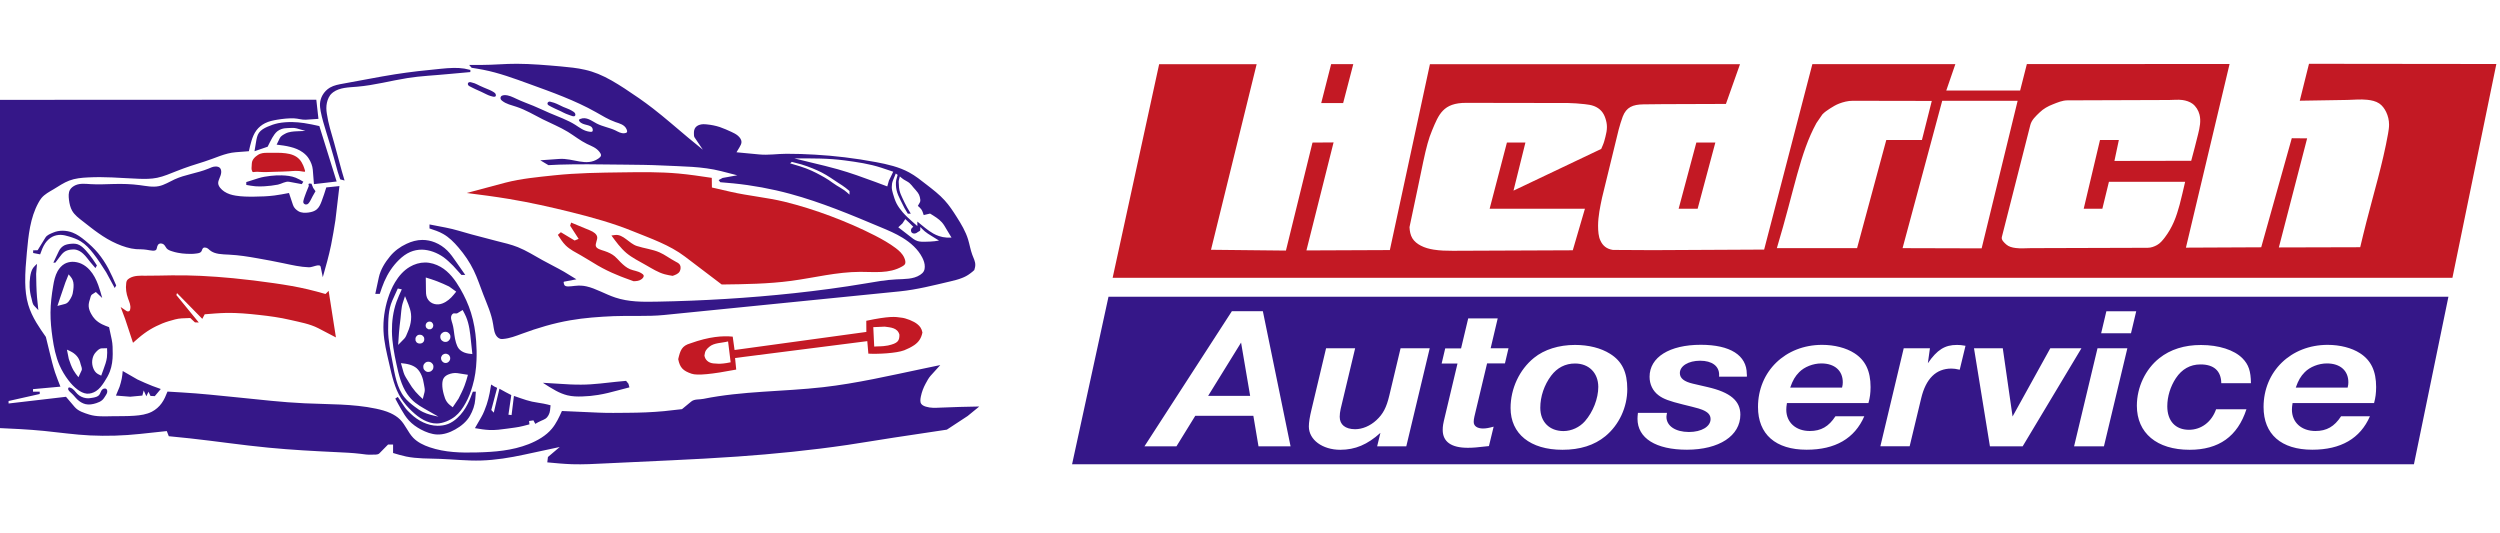
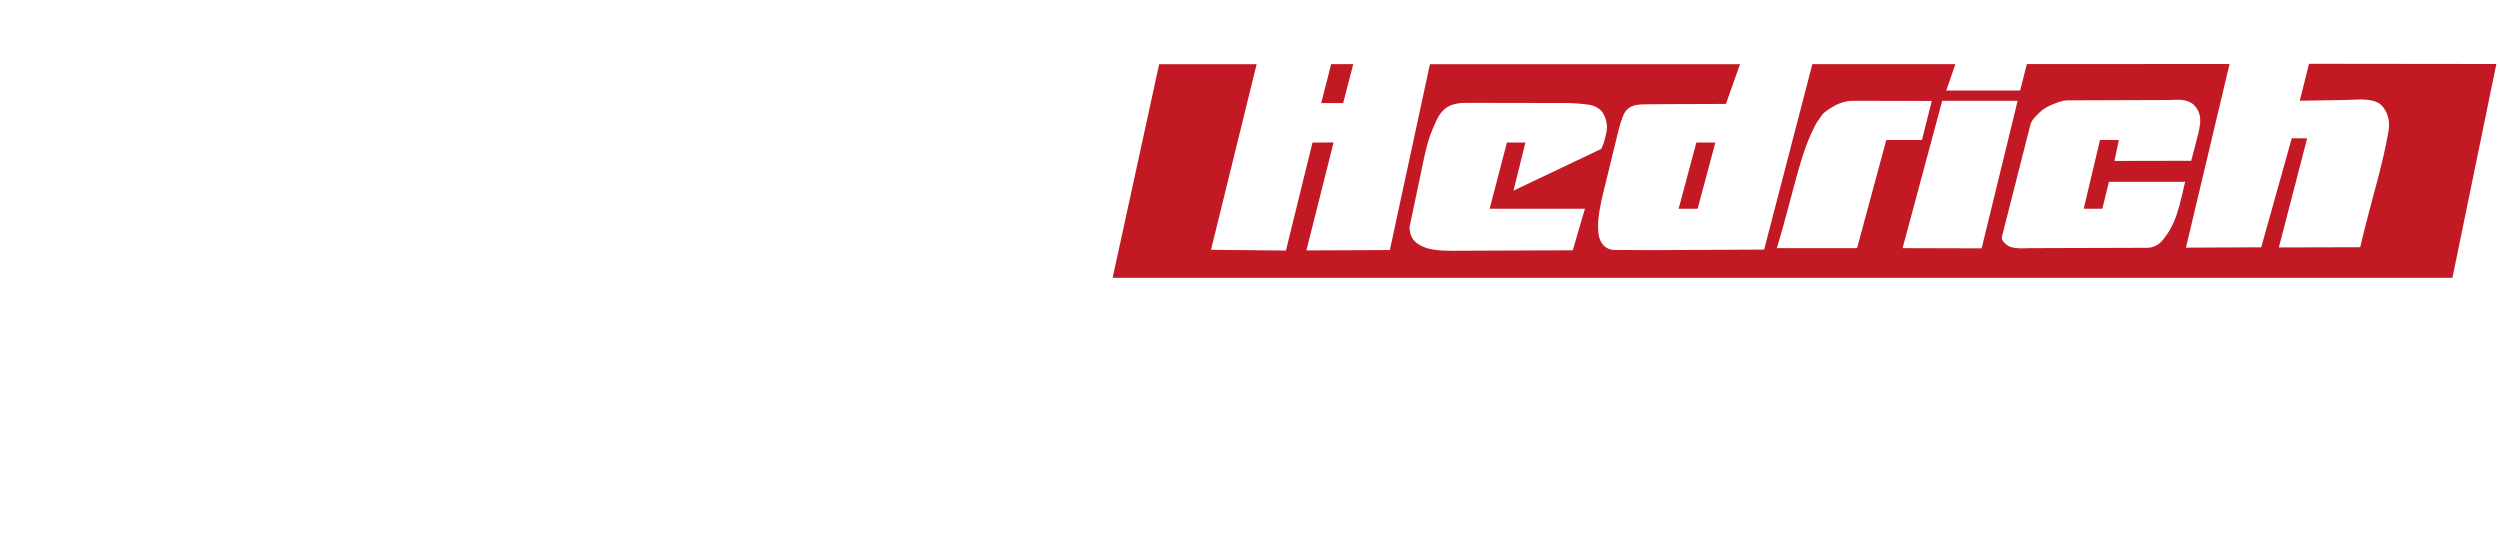
<svg xmlns="http://www.w3.org/2000/svg" version="1.1" id="Ebene_1" x="0px" y="0px" width="350px" height="74.62px" viewBox="0 0 350 74.62" style="enable-background:new 0 0 350 74.62;" xml:space="preserve">
  <style type="text/css">
	.st0{fill-rule:evenodd;clip-rule:evenodd;fill:#C31924;}
	.st1{fill-rule:evenodd;clip-rule:evenodd;fill:#351788;}
</style>
  <g>
-     <path class="st0" d="M122.26,45.8l0.13,2.72c0.62-0.06,0.96,0.02,1.92-0.15c1.41-0.31,1.61-0.66,1.61-1.51   c-0.25-0.97-1.22-1.02-2.06-1.13L122.26,45.8z M102.29,50.72l-0.36-2.92c-0.87,0.23-1.97,0.17-2.64,0.76   c-0.41,0.35-0.59,0.56-0.67,1.21c0.07,0.55,0.52,1.05,1.29,1.11C100.2,50.86,100.63,51.07,102.29,50.72 M42.7,24.02   c0.03-0.04,0-0.13-0.02-0.21c-0.08-0.27-0.15-0.45-0.23-0.65c-0.13-0.29-0.3-0.61-0.54-0.86c-0.24-0.26-0.54-0.45-0.86-0.58   c-0.33-0.14-0.69-0.21-1.05-0.26c-0.39-0.05-0.78-0.07-1.16-0.07c-0.38,0-0.76,0-1.14,0c-0.41,0-0.83-0.01-1.21,0.12   c-0.24,0.08-0.47,0.22-0.68,0.4c-0.21,0.18-0.4,0.4-0.49,0.65c-0.08,0.23-0.07,0.49-0.09,0.75c-0.01,0.15-0.03,0.3,0,0.44   c0.02,0.07,0.04,0.14,0.07,0.21c0.01,0.03,0.03,0.07,0.05,0.09c0.06,0.07,0.19,0.04,0.3,0.02c0.28-0.04,0.5-0.02,0.72,0   c0.67,0.05,1.4,0,2.14-0.02c0.68-0.02,1.37-0.03,1.98-0.07c0.61-0.04,1.15-0.12,1.98,0.05C42.57,24.04,42.67,24.06,42.7,24.02    M94.17,38.62c0.39-0.14,0.78-0.27,0.98-0.61c0.15-0.26,0.19-0.65,0.05-0.91c-0.13-0.24-0.41-0.37-0.68-0.51   c-0.79-0.42-1.44-0.93-2.19-1.26c-0.98-0.43-2.12-0.55-3.17-0.89c-1.09-0.35-1.91-1.69-3.05-1.54l-0.51,0.07   c0.65,0.89,1.3,1.78,2.12,2.47c0.81,0.67,1.78,1.14,2.72,1.68c0.86,0.49,1.7,1.03,2.63,1.28C93.43,38.51,93.81,38.55,94.17,38.62    M88.7,39.37c0.4-0.01,0.8-0.03,1.14-0.3c0.16-0.13,0.3-0.31,0.28-0.47c-0.02-0.14-0.17-0.26-0.33-0.35   c-0.54-0.33-1.09-0.35-1.58-0.56c-0.49-0.2-0.93-0.58-1.33-0.98c-0.28-0.28-0.53-0.58-0.81-0.82c-0.4-0.33-0.85-0.55-1.44-0.75   c-0.5-0.16-1.11-0.31-1.21-0.68c-0.1-0.34,0.23-0.87,0.19-1.26c-0.05-0.43-0.51-0.74-1.02-0.95l-2.63-1.09l-0.14,0.44l1.19,1.84   l-0.56,0.23l-1.93-1.16l-0.42,0.37c0.33,0.52,0.67,1.05,1.09,1.47c0.61,0.6,1.41,0.99,2.17,1.42c0.8,0.45,1.55,0.95,2.33,1.4   c0.85,0.49,1.74,0.93,2.66,1.3C87.11,38.81,87.91,39.07,88.7,39.37 M129.14,46.55c-0.11-0.57-0.36-0.88-0.69-1.15   c-0.49-0.43-1.66-0.88-2.28-0.93c-0.81-0.13-1.66-0.24-4.89,0.44l0.01,1.56L102.84,49l-0.26-1.87c-1.38-0.14-3.27-0.02-5.93,0.94   c-1.19,0.34-1.41,0.96-1.7,2.21c0.23,1.19,0.68,1.64,1.87,2.04c0.79,0.28,2.85,0.07,6.25-0.58l-0.16-1.62l18.51-2.36l0.15,1.75   c1.29,0.08,3.93-0.05,5.02-0.47c0.49-0.19,0.96-0.43,1.4-0.72C128.61,47.89,128.97,47.38,129.14,46.55 M47.03,47.24l-1.02-6.52   l-0.44,0.44c-0.81-0.23-1.63-0.46-2.45-0.65c-1.56-0.37-3.14-0.63-4.73-0.86c-1.91-0.28-3.83-0.51-5.75-0.7   c-1.5-0.14-3.01-0.26-4.52-0.33c-1.37-0.06-2.74-0.09-4.1-0.07c-1.22,0.01-2.42,0.06-3.68,0.05c-0.77-0.01-1.55-0.04-2.21,0.35   c-0.15,0.09-0.29,0.2-0.37,0.35c-0.06,0.1-0.08,0.23-0.09,0.35c-0.1,0.73,0.01,1.46,0.26,2.14c0.17,0.48,0.41,0.94,0.3,1.49   c-0.02,0.1-0.05,0.21-0.12,0.26c-0.09,0.07-0.27,0.09-0.4,0l-0.82-0.56c0.22,0.56,0.43,1.11,0.63,1.68   c0.19,0.54,0.36,1.09,0.54,1.63l0.56,1.7c0.51-0.45,1.01-0.9,1.56-1.3c0.53-0.39,1.09-0.73,1.68-1.02c0.56-0.28,1.15-0.52,1.75-0.7   c0.59-0.17,1.2-0.37,1.82-0.4l1.21-0.05l0.65,0.61l0.54,0.02l-3.14-3.84l0.09-0.28l3.54,3.61L28.66,44c1-0.08,2-0.17,3-0.19   c1.54-0.03,3.08,0.11,4.61,0.28c1.47,0.16,2.94,0.36,4.38,0.7c1.32,0.31,2.7,0.54,3.91,1.16L47.03,47.24 M65.34,27.02   c1.99,0.25,3.98,0.51,5.96,0.84c2.93,0.49,5.84,1.14,8.73,1.86c2.92,0.73,5.82,1.53,8.59,2.66c2.49,1.01,5.12,1.91,7.27,3.54   l5.15,3.91c3.26-0.04,6.52-0.08,9.74-0.51c3.2-0.43,6.36-1.25,9.64-1.26c2-0.01,4.04,0.29,5.87-0.75c0.16-0.09,0.32-0.19,0.4-0.33   c0.14-0.24,0.04-0.59-0.09-0.89c-0.27-0.6-0.72-0.99-1.19-1.35c-0.89-0.67-1.88-1.23-2.89-1.75c-2.03-1.04-4.1-1.93-6.22-2.73   c-2.13-0.8-4.31-1.49-6.52-2.03c-2.46-0.59-4.99-0.81-7.45-1.37l-2.66-0.61l-0.02-1.35c-1.56-0.23-3.12-0.47-4.68-0.61   c-2.59-0.23-5.2-0.2-7.8-0.16c-3.22,0.04-6.43,0.08-9.62,0.42c-2.27,0.24-4.56,0.45-6.78,1.02L65.34,27.02" />
-     <path class="st1" d="M60.66,45.56c0-0.04-0.01-0.08-0.02-0.12c-0.01-0.05-0.02-0.1-0.05-0.14c-0.02-0.04-0.06-0.08-0.09-0.12   c-0.03-0.03-0.06-0.07-0.09-0.09c-0.04-0.03-0.09-0.04-0.14-0.05c-0.05-0.01-0.09-0.02-0.14-0.02c-0.05,0-0.09,0.01-0.14,0.02   c-0.04,0.01-0.08,0.03-0.12,0.05c-0.04,0.02-0.08,0.06-0.12,0.09c-0.04,0.04-0.07,0.07-0.09,0.12c-0.02,0.04-0.03,0.09-0.05,0.14   c-0.01,0.04-0.02,0.08-0.02,0.12c0,0.05,0.01,0.09,0.02,0.14c0.01,0.05,0.02,0.1,0.05,0.14c0.02,0.04,0.05,0.09,0.09,0.12   c0.04,0.03,0.08,0.04,0.12,0.07c0.04,0.03,0.07,0.06,0.12,0.07c0.04,0.01,0.09,0,0.14,0c0.05,0,0.1,0.01,0.14,0   c0.05-0.01,0.1-0.04,0.14-0.07c0.03-0.02,0.06-0.04,0.09-0.07c0.04-0.03,0.07-0.07,0.09-0.12c0.02-0.04,0.03-0.09,0.05-0.14   C60.65,45.66,60.66,45.61,60.66,45.56z M59.4,47.47c0-0.05-0.01-0.09-0.02-0.14c-0.01-0.06-0.02-0.12-0.05-0.16   c-0.03-0.04-0.08-0.08-0.12-0.12c-0.04-0.04-0.07-0.09-0.12-0.12c-0.05-0.03-0.11-0.04-0.16-0.05c-0.06-0.01-0.11-0.02-0.16-0.02   c-0.05,0-0.11,0.01-0.16,0.02c-0.05,0.01-0.1,0.02-0.14,0.05c-0.05,0.03-0.1,0.07-0.14,0.12c-0.03,0.04-0.07,0.07-0.09,0.12   c-0.03,0.05-0.06,0.11-0.07,0.16c-0.01,0.05,0,0.09,0,0.14c0,0.06-0.01,0.13,0,0.19c0.01,0.05,0.04,0.09,0.07,0.14   c0.03,0.05,0.05,0.1,0.09,0.14c0.04,0.04,0.09,0.07,0.14,0.09c0.05,0.02,0.09,0.03,0.14,0.05c0.05,0.01,0.11,0.02,0.16,0.02   c0.05,0,0.11-0.01,0.16-0.02c0.06-0.01,0.11-0.02,0.16-0.05c0.04-0.02,0.08-0.06,0.12-0.09c0.04-0.04,0.09-0.09,0.12-0.14   c0.02-0.04,0.04-0.09,0.05-0.14C59.39,47.6,59.4,47.53,59.4,47.47 M63.03,50.17c0-0.06,0-0.13-0.02-0.19   c-0.02-0.05-0.04-0.09-0.07-0.14c-0.03-0.05-0.05-0.1-0.09-0.14c-0.04-0.04-0.09-0.07-0.14-0.09c-0.05-0.03-0.11-0.05-0.16-0.07   c-0.05-0.02-0.11-0.02-0.16-0.02c-0.06,0-0.11,0.01-0.16,0.02c-0.06,0.02-0.11,0.04-0.16,0.07c-0.05,0.03-0.1,0.05-0.14,0.09   c-0.04,0.04-0.07,0.09-0.09,0.14c-0.03,0.05-0.05,0.09-0.07,0.14c-0.02,0.06-0.03,0.12-0.02,0.19c0,0.06,0.01,0.11,0.02,0.16   c0.02,0.06,0.04,0.11,0.07,0.16c0.03,0.04,0.06,0.08,0.09,0.12c0.04,0.04,0.09,0.08,0.14,0.12c0.05,0.03,0.11,0.05,0.16,0.07   c0.05,0.01,0.11,0.02,0.16,0.02c0.05,0,0.11-0.01,0.16-0.02c0.06-0.02,0.11-0.04,0.16-0.07c0.05-0.03,0.1-0.07,0.14-0.12   c0.04-0.04,0.07-0.07,0.09-0.12c0.03-0.05,0.05-0.11,0.07-0.16C63.02,50.28,63.03,50.23,63.03,50.17 M63.06,47.15   c0-0.06-0.01-0.13-0.02-0.19c-0.02-0.06-0.04-0.11-0.07-0.16c-0.03-0.05-0.07-0.1-0.12-0.14c-0.04-0.04-0.09-0.08-0.14-0.12   c-0.05-0.03-0.11-0.05-0.16-0.07c-0.06-0.02-0.12-0.02-0.19-0.02c-0.06,0-0.13,0.01-0.19,0.02c-0.06,0.02-0.11,0.04-0.16,0.07   c-0.06,0.03-0.11,0.07-0.16,0.12c-0.04,0.04-0.08,0.09-0.12,0.14c-0.03,0.05-0.05,0.11-0.07,0.16c-0.02,0.06-0.02,0.12-0.02,0.19   c0,0.06,0.01,0.13,0.02,0.19c0.02,0.06,0.04,0.11,0.07,0.16c0.03,0.06,0.07,0.12,0.12,0.16c0.05,0.05,0.1,0.08,0.16,0.12   c0.05,0.03,0.11,0.05,0.16,0.07c0.06,0.02,0.12,0.02,0.19,0.02c0.06,0,0.13-0.01,0.19-0.02c0.06-0.02,0.11-0.04,0.16-0.07   c0.05-0.03,0.1-0.07,0.14-0.12c0.05-0.05,0.08-0.1,0.12-0.16c0.03-0.05,0.05-0.11,0.07-0.16C63.05,47.27,63.06,47.21,63.06,47.15    M60.68,51.34c0-0.06-0.01-0.13-0.02-0.19c-0.02-0.06-0.04-0.11-0.07-0.16c-0.03-0.05-0.07-0.1-0.12-0.14   c-0.04-0.04-0.09-0.09-0.14-0.12c-0.06-0.03-0.12-0.05-0.19-0.07c-0.05-0.01-0.11-0.02-0.16-0.02c-0.07,0-0.14,0-0.21,0.02   c-0.06,0.02-0.11,0.04-0.16,0.07c-0.05,0.03-0.1,0.07-0.14,0.12c-0.04,0.04-0.08,0.09-0.12,0.14c-0.03,0.05-0.05,0.11-0.07,0.16   c-0.02,0.06-0.02,0.12-0.02,0.19c0,0.06,0.01,0.12,0.02,0.19c0.01,0.07,0.04,0.13,0.07,0.19c0.03,0.05,0.07,0.1,0.12,0.14   c0.04,0.04,0.09,0.08,0.14,0.12c0.05,0.03,0.11,0.05,0.16,0.07c0.07,0.02,0.14,0.03,0.21,0.02c0.05,0,0.11-0.01,0.16-0.02   c0.07-0.02,0.13-0.04,0.19-0.07c0.05-0.03,0.1-0.07,0.14-0.12c0.04-0.04,0.08-0.09,0.12-0.14c0.03-0.06,0.06-0.12,0.07-0.19   C60.67,51.46,60.68,51.4,60.68,51.34 M44.17,26.77c-0.11-0.15-0.22-0.31-0.33-0.47l-0.23-0.58c-0.07-0.01-0.13-0.02-0.21-0.02   c-0.06,0-0.13-0.01-0.16,0.02c-0.03,0.03-0.06,0.09-0.05,0.14l0.05,0.16c-0.13,0.3-0.25,0.6-0.37,0.91   c-0.08,0.21-0.16,0.42-0.23,0.63c-0.06,0.17-0.12,0.35-0.16,0.54c-0.02,0.1-0.04,0.21,0,0.3c0.03,0.08,0.1,0.15,0.19,0.19   c0.12,0.06,0.26,0.05,0.37,0c0.08-0.04,0.15-0.11,0.21-0.19c0.22-0.28,0.34-0.61,0.51-0.91L44.17,26.77 M5.37,43.42   c-0.07-0.61-0.14-1.21-0.19-1.82c-0.09-1.08-0.1-2.17-0.12-3.26l0.12-1.4c-0.19,0.18-0.39,0.35-0.54,0.56   c-0.25,0.36-0.35,0.81-0.42,1.26c-0.07,0.49-0.09,0.96-0.07,1.44c0.03,0.53,0.11,1.07,0.26,1.58c0.1,0.35,0.12,0.76,0.37,1.02   L5.37,43.42 M69.37,13.49c0.02-0.03,0.04-0.06,0.05-0.09c0.01-0.06,0-0.13-0.02-0.19c-0.02-0.06-0.05-0.12-0.09-0.16   c-0.04-0.05-0.09-0.08-0.14-0.12c-0.19-0.13-0.4-0.23-0.61-0.33c-0.28-0.12-0.56-0.23-0.84-0.35c-0.2-0.08-0.39-0.16-0.58-0.26   c-0.23-0.11-0.46-0.24-0.7-0.33c-0.16-0.06-0.32-0.1-0.49-0.14c-0.07-0.02-0.14-0.03-0.21-0.02c-0.07,0.01-0.14,0.04-0.19,0.09   c-0.03,0.04-0.04,0.09-0.05,0.14c0,0.07,0.01,0.13,0.05,0.19c0.04,0.06,0.1,0.1,0.16,0.14c0.12,0.07,0.25,0.13,0.37,0.19   c0.16,0.07,0.31,0.16,0.47,0.23c0.27,0.13,0.54,0.25,0.82,0.37c0.24,0.11,0.48,0.24,0.72,0.35c0.18,0.09,0.37,0.17,0.56,0.23   c0.11,0.04,0.22,0.07,0.33,0.09c0.08,0.02,0.15,0.03,0.23,0.02C69.27,13.55,69.33,13.53,69.37,13.49 M80.5,16.21   c0.02-0.03,0.04-0.06,0.05-0.09c0.01-0.06,0-0.13-0.02-0.19c-0.02-0.06-0.05-0.12-0.09-0.16c-0.04-0.05-0.09-0.08-0.14-0.12   c-0.19-0.13-0.38-0.23-0.58-0.33c-0.28-0.13-0.58-0.23-0.86-0.35c-0.2-0.09-0.39-0.18-0.58-0.28c-0.23-0.11-0.46-0.22-0.7-0.3   c-0.16-0.05-0.32-0.1-0.49-0.14c-0.07-0.02-0.14-0.04-0.21-0.02c-0.06,0.01-0.12,0.05-0.16,0.09c-0.04,0.04-0.06,0.09-0.07,0.14   c-0.01,0.06,0.01,0.13,0.05,0.19c0.04,0.06,0.12,0.1,0.19,0.14c0.12,0.06,0.23,0.13,0.35,0.19c0.15,0.08,0.31,0.16,0.47,0.23   c0.27,0.13,0.55,0.24,0.81,0.37c0.24,0.12,0.48,0.25,0.72,0.35c0.18,0.08,0.37,0.14,0.56,0.21c0.12,0.04,0.23,0.09,0.35,0.12   c0.07,0.02,0.14,0.03,0.21,0.02C80.4,16.28,80.46,16.26,80.5,16.21 M14.99,48.75c0.02,0.43,0.03,0.86-0.02,1.28   c-0.07,0.56-0.27,1.11-0.47,1.65l-0.33,0.91c-0.26-0.12-0.52-0.23-0.72-0.42c-0.23-0.22-0.38-0.54-0.47-0.86   c-0.1-0.37-0.11-0.75-0.02-1.12c0.07-0.31,0.21-0.61,0.42-0.84c0.23-0.25,0.51-0.57,0.86-0.58L14.99,48.75 M10.98,52.81   c-0.25-0.32-0.5-0.63-0.7-0.98c-0.28-0.49-0.47-1.04-0.65-1.58l-0.26-1.3c0.25,0.11,0.49,0.21,0.72,0.35   c0.32,0.19,0.61,0.44,0.82,0.75c0.18,0.27,0.3,0.59,0.37,0.91c0.07,0.3,0.27,0.63,0.14,0.91L10.98,52.81 M9.61,38.41   c0.22,0.25,0.44,0.5,0.56,0.79c0.17,0.41,0.15,0.9,0.09,1.37c-0.04,0.36-0.1,0.7-0.26,1c-0.2,0.38-0.44,0.86-0.89,0.98l-1.07,0.28   c0.12-0.37,0.25-0.75,0.37-1.12c0.25-0.73,0.5-1.46,0.75-2.19L9.61,38.41 M42.47,25.44c-0.35-0.21-0.7-0.41-1.07-0.56   c-0.61-0.24-1.29-0.31-1.96-0.33c-0.52-0.01-1.03,0.01-1.54,0.07c-0.58,0.07-1.16,0.15-1.72,0.33l-1.7,0.54v0.4   c0.43,0.08,0.85,0.15,1.28,0.19c0.42,0.03,0.85,0.03,1.28,0c0.63-0.04,1.25-0.11,1.86-0.23c0.53-0.11,1.05-0.49,1.58-0.4l1.77,0.33   L42.47,25.44 M55.74,48.29c0.03-0.58,0.07-1.17,0.12-1.75c0.05-0.64,0.13-1.27,0.21-1.91c0.1-0.75,0.09-1.54,0.33-2.26l0.3-0.91   c0.16,0.38,0.32,0.76,0.47,1.14c0.17,0.44,0.32,0.89,0.37,1.35c0.06,0.54,0,1.1-0.14,1.63c-0.09,0.34-0.2,0.66-0.35,0.98   c-0.13,0.29-0.22,0.61-0.44,0.84L55.74,48.29 M14.78,55.39c0.1-0.16,0.21-0.32,0.23-0.51c0.02-0.15-0.01-0.33-0.12-0.42   c-0.06-0.05-0.13-0.07-0.21-0.07c-0.12,0-0.24,0.04-0.33,0.12c-0.24,0.19-0.28,0.56-0.47,0.79c-0.18,0.22-0.51,0.31-0.82,0.37   c-0.35,0.07-0.69,0.12-1.02,0.07c-0.45-0.06-0.91-0.28-1.23-0.61c-0.31-0.31-0.5-0.7-0.98-0.86c-0.09-0.03-0.18-0.05-0.23,0   c-0.02,0.02-0.04,0.06-0.05,0.09c-0.07,0.27,0.22,0.47,0.44,0.68c0.35,0.31,0.56,0.63,0.86,0.91c0.31,0.29,0.7,0.53,1.12,0.63   c0.49,0.12,1.01,0.02,1.51-0.14c0.3-0.1,0.59-0.22,0.82-0.42C14.5,55.85,14.64,55.61,14.78,55.39 M59.61,38.85   c0.54,0.17,1.08,0.33,1.61,0.54c0.56,0.21,1.11,0.47,1.65,0.72l1,0.72c-0.22,0.28-0.45,0.56-0.7,0.82   c-0.23,0.23-0.49,0.44-0.77,0.61c-0.31,0.18-0.64,0.32-1,0.35c-0.38,0.03-0.78-0.06-1.09-0.28c-0.24-0.17-0.43-0.41-0.54-0.68   c-0.14-0.35-0.14-0.75-0.14-1.14L59.61,38.85 M59.19,55.86c-0.35-0.33-0.71-0.66-1.02-1.02c-0.36-0.42-0.67-0.87-0.95-1.35   c-0.26-0.44-0.58-0.86-0.72-1.35l-0.37-1.3c0.42,0.04,0.83,0.09,1.23,0.21c0.36,0.11,0.7,0.27,0.98,0.51c0.3,0.27,0.52,0.63,0.68,1   c0.17,0.4,0.27,0.81,0.33,1.23c0.05,0.36,0.18,0.74,0.09,1.09L59.19,55.86 M63.38,57.02c-0.3-0.23-0.6-0.45-0.81-0.75   c-0.22-0.3-0.34-0.68-0.44-1.05c-0.13-0.48-0.22-0.95-0.21-1.44c0.01-0.3,0.05-0.62,0.21-0.86c0.14-0.22,0.38-0.39,0.63-0.49   c0.4-0.17,0.85-0.25,1.28-0.19l1.47,0.23c-0.14,0.51-0.28,1.02-0.47,1.51c-0.23,0.62-0.54,1.22-0.84,1.82L63.38,57.02    M131.46,33.68c-0.2,0.03-0.4,0.07-0.61,0.09c-0.41,0.05-0.82,0.06-1.23,0.07c-0.4,0.01-0.8,0.02-1.16-0.09   c-0.42-0.13-0.78-0.43-1.14-0.72l-1.56-1.21c0.19-0.18,0.39-0.36,0.58-0.54l0.4-0.61c0.19,0.18,0.39,0.36,0.58,0.54l0.54,0.54   c-0.13,0.1-0.25,0.2-0.3,0.35c-0.05,0.15-0.02,0.35,0.09,0.47c0.1,0.1,0.27,0.14,0.42,0.12c0.17-0.02,0.31-0.11,0.44-0.21   c0.12-0.09,0.33-0.14,0.33-0.28v-0.42c0.2,0.21,0.41,0.42,0.63,0.61c0.27,0.23,0.58,0.42,0.89,0.61L131.46,33.68 M66.13,49.57   c-0.35-0.03-0.71-0.07-1.05-0.19c-0.32-0.11-0.63-0.3-0.84-0.56c-0.19-0.24-0.31-0.54-0.4-0.84c-0.11-0.37-0.18-0.75-0.23-1.12   c-0.07-0.5-0.11-0.99-0.26-1.51c-0.12-0.42-0.32-0.87-0.12-1.23c0.04-0.08,0.11-0.16,0.19-0.21c0.17-0.11,0.43,0.05,0.63-0.07   l0.72-0.44c0.17,0.31,0.33,0.61,0.47,0.93c0.46,1.08,0.58,2.27,0.7,3.47L66.13,49.57 M13.36,37.53l0.21-0.37   c-0.2-0.31-0.4-0.61-0.61-0.91c-0.29-0.41-0.6-0.8-0.95-1.19c-0.33-0.36-0.7-0.72-1.14-0.86c-0.34-0.11-0.73-0.1-1.12-0.05   c-0.35,0.05-0.69,0.13-0.95,0.33c-0.23,0.17-0.43,0.4-0.56,0.68l-0.77,1.61h0.28c0.19-0.25,0.39-0.51,0.58-0.77   c0.21-0.28,0.42-0.56,0.7-0.75c0.25-0.17,0.55-0.26,0.86-0.3c0.27-0.04,0.54-0.04,0.79,0.02c0.35,0.09,0.68,0.29,0.95,0.54   c0.41,0.36,0.7,0.82,1.05,1.23L13.36,37.53 M21.67,55.46l0.84-1c-0.39-0.14-0.78-0.27-1.16-0.42c-0.71-0.27-1.4-0.59-2.1-0.91   l-2.07-1.19c-0.03,0.37-0.07,0.73-0.14,1.09c-0.07,0.38-0.19,0.75-0.3,1.12l-0.51,1.23c0.66,0.05,1.34,0.11,2,0.16l1.7-0.16   l0.19-0.72l0.37,0.82l0.3-0.63l0.28,0.58L21.67,55.46 M88.12,54.23c-0.05-0.17-0.09-0.34-0.14-0.51l-0.33-0.4   c-0.49,0.04-0.98,0.09-1.47,0.14c-0.71,0.07-1.41,0.16-2.12,0.23c-0.9,0.09-1.8,0.16-2.7,0.16c-1.02,0.01-2.03-0.05-3.05-0.12   l-2.31-0.14c0.6,0.39,1.2,0.78,1.84,1.12c0.5,0.27,1.03,0.49,1.58,0.63c0.69,0.17,1.42,0.19,2.14,0.16   c0.73-0.02,1.45-0.09,2.17-0.21c0.93-0.15,1.84-0.38,2.75-0.63L88.12,54.23 M118.93,27.25c-0.23-0.21-0.47-0.42-0.72-0.61   c-0.35-0.25-0.73-0.45-1.09-0.68c-0.37-0.23-0.73-0.5-1.09-0.75c-0.38-0.25-0.78-0.48-1.19-0.7c-0.4-0.22-0.8-0.42-1.21-0.61   c-0.52-0.23-1.06-0.44-1.61-0.61l-1.4-0.42l0.23-0.21c0.44,0.11,0.89,0.22,1.33,0.35c0.54,0.16,1.06,0.35,1.58,0.56   c0.44,0.18,0.87,0.37,1.28,0.58c0.41,0.21,0.8,0.45,1.19,0.7c0.4,0.26,0.79,0.53,1.19,0.79c0.31,0.21,0.64,0.39,0.93,0.63   l0.58,0.47V27.25 M125.05,24.04c-0.1,0.21-0.2,0.42-0.3,0.63c-0.1,0.2-0.2,0.4-0.3,0.61l-0.23,0.82c-0.56-0.21-1.12-0.42-1.68-0.63   c-1.73-0.64-3.47-1.27-5.24-1.77c-1.19-0.34-2.39-0.62-3.59-0.91l-2.49-0.61c1.2-0.01,2.41-0.01,3.61,0.02   c1.15,0.03,2.31,0.11,3.45,0.26c1.72,0.23,3.45,0.48,5.1,1.02L125.05,24.04 M77.08,56.74c-0.32-0.08-0.65-0.17-0.98-0.23   c-0.53-0.11-1.08-0.16-1.61-0.28c-0.54-0.12-1.06-0.29-1.58-0.47l-0.96-0.33l-0.33,2.68l-0.44-0.05l0.4-2.75   c-0.25-0.13-0.52-0.27-0.77-0.4l-0.89-0.49l-0.79,3.35l-0.35-0.37l0.82-3.1c-0.13-0.06-0.27-0.12-0.4-0.19l-0.44-0.28   c-0.07,0.4-0.13,0.81-0.21,1.21c-0.11,0.54-0.24,1.08-0.42,1.61c-0.21,0.6-0.43,1.2-0.75,1.75l-0.89,1.54   c0.68,0.12,1.36,0.23,2.05,0.26c0.81,0.03,1.63-0.07,2.45-0.19c0.75-0.11,1.51-0.18,2.24-0.37l0.89-0.23l-0.05-0.47l0.61-0.09   l0.26,0.49c0.27-0.16,0.55-0.32,0.84-0.44c0.2-0.09,0.4-0.16,0.58-0.28c0.19-0.13,0.34-0.31,0.44-0.51   c0.11-0.21,0.19-0.44,0.21-0.68L77.08,56.74 M66.62,54.83H66.2c-0.22,0.58-0.44,1.17-0.72,1.72c-0.37,0.73-0.85,1.42-1.47,1.98   c-0.37,0.34-0.79,0.63-1.26,0.82c-0.47,0.19-0.98,0.26-1.49,0.26c-0.69-0.01-1.38-0.18-2-0.47c-0.65-0.3-1.24-0.72-1.75-1.21   c-0.29-0.28-0.59-0.55-0.82-0.89l-1-1.47l-0.35,0.23c0.27,0.5,0.53,1,0.82,1.49c0.32,0.56,0.66,1.11,1.09,1.58   c0.47,0.51,1.05,0.92,1.68,1.26c0.72,0.38,1.5,0.67,2.28,0.7c0.86,0.03,1.73-0.26,2.51-0.7c0.85-0.47,1.61-1.11,2.07-1.91   c0.4-0.7,0.69-1.5,0.75-2.33L66.62,54.83 M133.21,33.26c-0.23,0.01-0.45,0.01-0.68,0c-0.36-0.02-0.73-0.09-1.07-0.21   c-0.28-0.09-0.54-0.21-0.79-0.35c-0.39-0.22-0.76-0.49-1.12-0.77l-1.12-0.91v0.63c-0.24-0.21-0.48-0.42-0.72-0.63   c-0.46-0.41-0.92-0.83-1.33-1.3c-0.33-0.38-0.63-0.79-0.86-1.23c-0.22-0.44-0.37-0.91-0.51-1.4c-0.08-0.29-0.16-0.59-0.16-0.89   c0-0.31,0.04-0.63,0.16-0.93l0.4-0.98l0.26,0.19c-0.07,0.22-0.14,0.45-0.19,0.68c-0.05,0.24-0.06,0.5-0.05,0.75   c0.01,0.24,0.04,0.49,0.09,0.72c0.11,0.48,0.32,0.93,0.54,1.37c0.18,0.38,0.37,0.75,0.56,1.12l0.47,0.79h0.42   c-0.17-0.29-0.35-0.57-0.51-0.86c-0.24-0.42-0.44-0.86-0.65-1.3c-0.17-0.36-0.33-0.72-0.42-1.09c-0.06-0.27-0.09-0.56-0.09-0.84   c0-0.19-0.05-0.39,0-0.58l0.14-0.54c0.18,0.16,0.36,0.31,0.56,0.44c0.26,0.17,0.56,0.29,0.79,0.49c0.21,0.18,0.38,0.41,0.56,0.63   c0.2,0.24,0.43,0.46,0.61,0.72c0.13,0.18,0.23,0.39,0.28,0.61c0.05,0.24,0.13,0.53,0,0.75l-0.28,0.49c0.18,0.15,0.36,0.3,0.49,0.49   c0.16,0.23,0.24,0.51,0.33,0.79l0.89-0.21c0.31,0.19,0.61,0.37,0.91,0.58c0.27,0.19,0.53,0.4,0.75,0.65   c0.26,0.29,0.45,0.64,0.65,0.98L133.21,33.26 M16.06,40.32l0.21-0.35c-0.34-0.79-0.69-1.59-1.09-2.35   c-0.41-0.77-0.89-1.5-1.44-2.17c-0.54-0.65-1.16-1.23-1.82-1.77c-0.54-0.45-1.12-0.87-1.77-1.12c-0.43-0.17-0.9-0.25-1.37-0.26   c-0.46,0-0.92,0.08-1.33,0.26c-0.39,0.17-0.86,0.33-1.09,0.7l-1.09,1.77l-0.63,0.02v0.37l0.98,0.19c0.19-0.53,0.38-1.07,0.7-1.54   c0.26-0.38,0.61-0.72,1.02-0.93c0.35-0.18,0.75-0.26,1.14-0.26c0.4,0.01,0.8,0.11,1.19,0.23c0.57,0.17,1.13,0.37,1.63,0.68   c0.68,0.42,1.24,1.03,1.75,1.68c0.67,0.85,1.24,1.75,1.82,2.66L16.06,40.32 M65.13,38.48c-0.44-0.62-0.87-1.24-1.3-1.86   c-0.37-0.54-0.75-1.08-1.21-1.54c-0.49-0.49-1.08-0.88-1.72-1.14c-0.56-0.23-1.17-0.35-1.77-0.35c-0.76,0-1.51,0.21-2.21,0.54   c-0.89,0.41-1.7,1.01-2.31,1.75c-0.71,0.86-1.34,1.86-1.58,2.98l-0.49,2.28h0.63c0.19-0.58,0.39-1.16,0.63-1.72   c0.49-1.13,1.18-2.19,2.07-3.05c0.46-0.45,0.98-0.84,1.56-1.09c0.51-0.22,1.07-0.33,1.63-0.33c0.54,0.01,1.07,0.12,1.58,0.3   c0.52,0.19,1.02,0.45,1.47,0.77c0.48,0.35,0.9,0.77,1.33,1.19l1.16,1.28H65.13 M47.13,25.41l-2.42-7.76   c-0.71-0.16-1.42-0.31-2.14-0.42c-0.54-0.08-1.08-0.13-1.63-0.14c-0.67-0.01-1.35,0.03-2,0.16c-0.51,0.11-1,0.27-1.49,0.49   c-0.46,0.2-0.92,0.46-1.19,0.84c-0.26,0.36-0.34,0.85-0.42,1.33l-0.21,1.26l1.84-0.63c0.21-0.42,0.41-0.84,0.65-1.26   c0.2-0.34,0.42-0.67,0.72-0.91c0.17-0.13,0.36-0.23,0.56-0.3c0.28-0.1,0.58-0.13,0.89-0.14c0.42-0.01,0.85-0.07,1.26,0.05   l1.21,0.35c-0.4,0.01-0.81,0.03-1.21,0.05c-0.26,0.01-0.53,0.03-0.79,0.07c-0.28,0.05-0.57,0.12-0.82,0.26   c-0.29,0.16-0.62,0.33-0.77,0.63l-0.44,0.91c0.66,0.08,1.31,0.16,1.96,0.33c0.6,0.15,1.19,0.38,1.7,0.75   c0.34,0.25,0.65,0.55,0.86,0.91c0.28,0.45,0.49,0.97,0.54,1.51l0.16,2.03L47.13,25.41 M61.38,58.33c-0.75-0.16-1.5-0.32-2.17-0.65   c-0.41-0.2-0.79-0.47-1.16-0.75c-0.52-0.39-1.02-0.81-1.42-1.3c-1.07-1.33-1.35-3.17-1.68-4.94c-0.29-1.53-0.61-3.01-0.61-4.5   c0.01-1.36,0.01-2.82,0.58-4.1l0.77-1.7l0.56,0.12c-0.27,0.58-0.53,1.17-0.75,1.77c-0.46,1.31-0.65,2.73-0.63,4.12   c0.02,1.54,0.3,3.04,0.63,4.57c0.32,1.47,0.67,2.97,1.51,4.19c0.32,0.46,0.7,0.89,1.14,1.23c0.38,0.3,0.79,0.55,1.21,0.79   L61.38,58.33 M15.27,45.8c-0.33-0.12-0.66-0.24-0.98-0.4c-0.36-0.18-0.7-0.41-0.98-0.7c-0.21-0.22-0.39-0.47-0.54-0.75   c-0.18-0.32-0.32-0.67-0.35-1.02c-0.03-0.34,0.05-0.68,0.16-1c0.09-0.25,0.1-0.58,0.33-0.72l0.51-0.33l0.89,0.84   c-0.17-0.61-0.34-1.22-0.56-1.82c-0.28-0.76-0.65-1.5-1.19-2.1c-0.33-0.37-0.73-0.68-1.19-0.89c-0.39-0.17-0.81-0.26-1.23-0.26   c-0.38,0.01-0.76,0.1-1.09,0.28c-0.41,0.23-0.74,0.61-0.98,1.02c-0.36,0.64-0.51,1.37-0.63,2.1c-0.21,1.24-0.36,2.47-0.37,3.7   c-0.01,1.18,0.11,2.36,0.28,3.54c0.19,1.32,0.45,2.63,0.98,3.84c0.33,0.75,0.76,1.47,1.26,2.12c0.37,0.48,0.78,0.93,1.28,1.3   c0.38,0.28,0.82,0.52,1.28,0.56c0.44,0.04,0.9-0.11,1.28-0.35c0.49-0.31,0.84-0.79,1.16-1.28c0.31-0.47,0.59-0.95,0.79-1.47   c0.29-0.77,0.4-1.61,0.4-2.45c0-0.68,0-1.37-0.14-2.03L15.27,45.8 M66.71,50.45c0.04-0.9,0.02-1.8-0.05-2.7   c-0.1-1.34-0.32-2.68-0.72-3.96c-0.36-1.17-0.88-2.29-1.51-3.38c-0.7-1.2-1.55-2.37-2.75-3.05c-0.65-0.37-1.41-0.61-2.17-0.61   c-0.75,0-1.5,0.23-2.14,0.61c-0.87,0.51-1.55,1.3-2.07,2.17c-0.43,0.72-0.75,1.49-1,2.28c-0.46,1.46-0.68,3.02-0.61,4.54   c0.07,1.53,0.44,3.02,0.79,4.54c0.39,1.7,0.76,3.45,1.68,4.89c0.42,0.66,0.94,1.25,1.51,1.79c0.5,0.48,1.04,0.91,1.65,1.23   c0.56,0.29,1.19,0.5,1.82,0.49c0.47,0,0.93-0.13,1.37-0.3c0.44-0.18,0.85-0.41,1.21-0.7c0.6-0.48,1.06-1.13,1.44-1.82   c0.44-0.78,0.76-1.61,1-2.47C66.5,52.86,66.66,51.66,66.71,50.45 M65.85,10.09v-0.3c-0.29-0.07-0.57-0.14-0.86-0.19   c-0.5-0.08-1.01-0.1-1.51-0.09c-0.59,0.01-1.18,0.06-1.77,0.12c-2.14,0.2-4.29,0.44-6.4,0.77c-2.4,0.38-4.77,0.87-7.22,1.3   c-0.66,0.12-1.32,0.23-1.89,0.56c-0.43,0.25-0.8,0.63-1.05,1.07c-0.2,0.36-0.32,0.76-0.35,1.16c-0.02,0.36,0.03,0.72,0.09,1.07   c0.09,0.5,0.22,0.98,0.35,1.47c0.29,1.05,0.64,2.1,0.95,3.14c0.39,1.28,0.74,2.57,1.09,3.87l0.35,1.07l0.61,0.16   c-0.13-0.42-0.25-0.84-0.37-1.26c-0.38-1.33-0.71-2.67-1.09-4.01c-0.38-1.35-0.82-2.69-1.02-4.08c-0.04-0.25-0.07-0.51-0.07-0.77   c0-0.51,0.1-1.03,0.33-1.49c0.06-0.12,0.13-0.24,0.21-0.35c0.12-0.15,0.26-0.28,0.42-0.4c0.92-0.67,2.15-0.67,3.33-0.77   c2.47-0.21,4.72-0.84,7.06-1.21c1.87-0.3,3.79-0.37,5.71-0.56L65.85,10.09 M45.19,38.81c0.42-1.49,0.85-2.98,1.16-4.5   c0.24-1.16,0.42-2.32,0.61-3.49l0.56-4.77l-1.84,0.19c-0.2,0.64-0.4,1.28-0.65,1.93c-0.16,0.43-0.35,0.86-0.68,1.14   c-0.3,0.26-0.71,0.38-1.14,0.44c-0.49,0.07-1.01,0.06-1.4-0.16c-0.33-0.19-0.66-0.49-0.79-0.89l-0.56-1.68   c-0.68,0.13-1.36,0.26-2.05,0.35c-0.93,0.12-1.87,0.15-2.82,0.16c-0.87,0.01-1.74,0-2.59-0.14c-0.56-0.09-1.1-0.24-1.61-0.58   c-0.41-0.28-0.8-0.7-0.84-1.12c-0.04-0.48,0.38-0.97,0.42-1.54c0.02-0.24-0.03-0.5-0.19-0.65c-0.14-0.14-0.37-0.19-0.58-0.19   c-0.37,0-0.69,0.16-1.02,0.3c-0.79,0.33-1.62,0.53-2.45,0.75c-0.77,0.2-1.54,0.41-2.28,0.75c-0.74,0.34-1.45,0.8-2.21,0.95   c-0.85,0.18-1.77-0.02-2.68-0.14c-1.21-0.16-2.4-0.19-3.59-0.16c-1.08,0.02-2.17,0.09-3.28,0.02c-0.71-0.04-1.44-0.14-2.1,0.14   c-0.32,0.14-0.62,0.36-0.79,0.65c-0.23,0.4-0.2,0.92-0.14,1.42c0.07,0.55,0.19,1.07,0.44,1.51c0.34,0.6,0.94,1.05,1.51,1.49   c0.74,0.57,1.43,1.14,2.17,1.65c0.8,0.57,1.65,1.08,2.59,1.49c0.87,0.38,1.81,0.68,2.68,0.75c0.46,0.03,0.91,0,1.49,0.09   c0.54,0.08,1.2,0.27,1.37-0.07c0.06-0.11,0.06-0.29,0.12-0.44c0.05-0.14,0.13-0.26,0.26-0.33c0.19-0.09,0.46-0.04,0.63,0.09   c0.18,0.14,0.26,0.37,0.4,0.54c0.18,0.22,0.48,0.33,0.77,0.42c0.28,0.09,0.54,0.16,0.82,0.21c0.39,0.08,0.79,0.12,1.19,0.14   c0.48,0.03,0.95,0.03,1.47-0.05c0.23-0.03,0.48-0.08,0.61-0.26c0.11-0.15,0.13-0.41,0.28-0.51c0.11-0.08,0.29-0.07,0.44-0.02   c0.2,0.07,0.34,0.22,0.49,0.35c0.69,0.57,1.72,0.56,2.68,0.61c1.41,0.07,2.68,0.28,3.98,0.51c1.21,0.21,2.43,0.44,3.66,0.7   c1.18,0.25,2.35,0.52,3.54,0.56c0.55,0.02,1.54-0.59,1.65-0.05L45.19,38.81 M136.4,37.81c0.07-0.24,0.14-0.48,0.14-0.72   c0.01-0.48-0.24-0.95-0.42-1.42c-0.26-0.7-0.37-1.43-0.58-2.12c-0.34-1.13-0.96-2.17-1.61-3.19c-0.51-0.81-1.04-1.61-1.68-2.31   c-0.74-0.82-1.63-1.5-2.52-2.19c-0.79-0.62-1.58-1.25-2.45-1.72c-1.41-0.77-3.03-1.14-4.63-1.44c-1.47-0.28-2.93-0.5-4.4-0.68   c-1.39-0.17-2.79-0.29-4.19-0.37c-1.31-0.08-2.62-0.12-3.94-0.12c-1.28,0-2.57,0.22-3.84,0.09l-3.17-0.3   c0.14-0.23,0.28-0.46,0.42-0.7c0.14-0.24,0.28-0.49,0.28-0.75c0-0.32-0.23-0.63-0.49-0.86c-0.28-0.24-0.59-0.39-0.91-0.54   c-0.53-0.24-1.07-0.49-1.63-0.68c-0.58-0.19-1.18-0.31-1.79-0.37c-0.37-0.04-0.75-0.06-1.09,0.07c-0.21,0.07-0.41,0.2-0.54,0.37   c-0.17,0.22-0.22,0.53-0.21,0.82c0.01,0.19-0.01,0.4,0.09,0.56l1.16,1.72c-0.69-0.56-1.37-1.11-2.05-1.68   c-1.64-1.37-3.25-2.79-4.94-4.1c-1.28-0.99-2.62-1.91-3.98-2.8c-1.18-0.76-2.38-1.5-3.68-2.03c-0.6-0.24-1.21-0.44-1.84-0.58   c-1.11-0.26-2.24-0.36-3.38-0.47c-2.05-0.18-4.1-0.36-6.15-0.37c-1.64-0.01-3.27,0.16-4.91,0.16h-1.79l0.35,0.4   c0.55,0.09,1.09,0.17,1.63,0.28c2.2,0.43,4.31,1.21,6.43,1.98c3.19,1.16,6.41,2.3,9.32,3.94c0.89,0.5,1.74,1.04,2.75,1.4   c0.61,0.21,1.27,0.36,1.56,1c0.07,0.15,0.11,0.32,0.05,0.42c-0.06,0.09-0.2,0.12-0.33,0.14c-0.5,0.06-0.89-0.2-1.3-0.4   c-0.83-0.39-1.74-0.52-2.59-0.95c-0.74-0.38-1.44-1-2.31-0.65c-0.08,0.03-0.17,0.08-0.19,0.14c-0.01,0.05,0.03,0.12,0.07,0.19   c0.49,0.67,1.73,0.35,1.86,1.12c0.02,0.11,0.01,0.24-0.05,0.3c-0.07,0.07-0.2,0.06-0.33,0.05c-0.88-0.1-1.44-0.58-2.07-0.98   c-1.08-0.68-2.37-1.13-3.59-1.65c-0.76-0.33-1.51-0.69-2.26-1c-0.77-0.32-1.55-0.59-2.33-0.96c-0.57-0.26-1.13-0.57-1.75-0.54   c-0.12,0.01-0.24,0.03-0.35,0.09c-0.07,0.04-0.13,0.11-0.16,0.19c-0.04,0.1-0.02,0.21,0.02,0.3c0.04,0.08,0.11,0.15,0.19,0.21   c0.57,0.46,1.31,0.61,2,0.84c1.31,0.43,2.47,1.14,3.68,1.75c1.18,0.59,2.41,1.08,3.54,1.77c0.89,0.55,1.72,1.22,2.66,1.68   c0.62,0.3,1.28,0.51,1.75,1.12c0.13,0.16,0.24,0.35,0.21,0.51c-0.03,0.16-0.2,0.3-0.37,0.42c-1.69,1.16-3.51-0.09-5.47,0.05   l-2.66,0.19l1.14,0.68c0.5-0.03,0.99-0.05,1.49-0.07c1.36-0.05,2.72-0.05,4.08-0.05c1.69,0.01,3.38,0.03,5.08,0.05   c1.78,0.02,3.56,0.03,5.33,0.12c2.74,0.14,5.54,0.11,8.2,0.79l2.26,0.58c-0.68,0.12-1.37,0.25-2.05,0.37l-0.56,0.3l0.23,0.3   c0.61,0.05,1.21,0.1,1.82,0.16c2.69,0.27,5.36,0.76,7.97,1.47c2.17,0.59,4.3,1.32,6.4,2.12c2.1,0.8,4.17,1.67,6.24,2.54   c1.06,0.44,2.11,0.88,3.1,1.49c1.12,0.69,2.15,1.59,2.75,2.77c0.21,0.41,0.36,0.85,0.35,1.3c0,0.21-0.04,0.42-0.14,0.61   c-0.11,0.21-0.31,0.38-0.51,0.51c-0.96,0.63-2.17,0.57-3.33,0.63c-1.51,0.07-2.94,0.34-4.38,0.58c-3.26,0.55-6.58,0.99-9.9,1.35   c-6.41,0.69-12.78,1.07-19.26,1.19c-1.96,0.04-3.94,0.05-5.82-0.58c-1.39-0.46-2.74-1.28-4.03-1.56c-0.49-0.11-0.97-0.14-1.63-0.07   c-0.61,0.06-1.38,0.22-1.49-0.19c-0.03-0.11-0.14-0.37,0-0.4l1.72-0.33c-0.57-0.36-1.14-0.71-1.72-1.05   c-0.99-0.57-2.02-1.07-3.03-1.63c-1.14-0.63-2.25-1.34-3.45-1.82c-0.95-0.38-1.96-0.61-2.96-0.86c-1.19-0.3-2.36-0.62-3.54-0.93   c-1.19-0.32-2.37-0.72-3.59-0.95l-2.28-0.44v0.56c0.66,0.22,1.32,0.43,1.91,0.77c0.82,0.46,1.51,1.15,2.14,1.89   c0.85,0.99,1.58,2.06,2.14,3.21c0.53,1.09,0.91,2.27,1.35,3.4c0.52,1.35,1.13,2.64,1.37,4.15c0.11,0.64,0.15,1.32,0.58,1.77   c0.11,0.11,0.25,0.21,0.4,0.26c0.14,0.04,0.29,0.04,0.44,0.02c0.91-0.08,1.74-0.41,2.59-0.72c2.21-0.82,4.47-1.49,6.78-1.89   c2-0.35,4.04-0.49,6.08-0.58c2.35-0.1,4.7,0.07,7.03-0.16l33.02-3.31c2.4-0.24,4.75-0.85,7.1-1.4c0.54-0.13,1.09-0.26,1.61-0.47   c0.4-0.15,0.78-0.35,1.12-0.61C136.02,38.16,136.21,37.98,136.4,37.81 M137.1,56.91c-1.84,0.04-3.68,0.07-5.5,0.16   c-0.66,0.03-1.31,0.07-1.98-0.14c-0.26-0.08-0.52-0.2-0.65-0.4c-0.18-0.26-0.12-0.66-0.05-1.02c0.14-0.67,0.36-1.23,0.65-1.77   c0.21-0.39,0.42-0.8,0.72-1.14l1.35-1.49c-0.78,0.16-1.57,0.32-2.35,0.49c-4.68,0.98-9.34,2.07-14.09,2.61   c-5.57,0.63-11.24,0.52-16.72,1.63c-0.57,0.12-1.25,0-1.7,0.37l-1.3,1.07c-0.84,0.1-1.68,0.2-2.51,0.28   c-1.69,0.16-3.38,0.22-5.08,0.23c-1.35,0.01-2.7,0.04-4.05-0.02l-5.17-0.23c-0.4,0.88-0.8,1.75-1.4,2.47   c-0.82,0.99-2.02,1.68-3.26,2.17c-2.32,0.91-4.78,1.1-7.24,1.16c-2.23,0.06-4.47,0.01-6.61-0.72c-0.86-0.29-1.7-0.7-2.31-1.33   c-0.72-0.75-1.1-1.82-1.84-2.56c-0.37-0.37-0.84-0.66-1.33-0.89c-0.66-0.3-1.35-0.48-2.05-0.63c-3.27-0.69-6.65-0.59-9.99-0.75   c-3.12-0.14-6.22-0.51-9.32-0.82c-2.62-0.26-5.24-0.55-7.87-0.7l-2-0.12c-0.23,0.57-0.46,1.14-0.82,1.63   c-0.35,0.49-0.83,0.91-1.37,1.19c-0.74,0.38-1.59,0.5-2.42,0.56c-1.06,0.08-2.1,0.05-3.17,0.07c-1.07,0.02-2.18,0.08-3.17-0.23   c-0.72-0.23-1.54-0.47-2.05-1.07l-1.21-1.42L1.2,56.49v-0.35l4.36-0.98v-0.33H4.62v-0.35l3.84-0.35c-0.26-0.66-0.52-1.31-0.75-1.98   c-0.3-0.91-0.52-1.84-0.75-2.77l-0.54-2.21c-0.46-0.66-0.92-1.31-1.33-2c-0.47-0.79-0.88-1.63-1.14-2.52   c-0.3-1.01-0.4-2.07-0.42-3.12c-0.02-1.4,0.1-2.79,0.23-4.19c0.22-2.39,0.46-4.84,1.61-6.94c0.13-0.24,0.27-0.47,0.44-0.68   c0.44-0.53,1.09-0.87,1.7-1.23c0.73-0.44,1.42-0.92,2.19-1.21c0.81-0.31,1.72-0.4,2.61-0.44c1.14-0.06,2.26-0.05,3.38,0   c1.25,0.05,2.5,0.15,3.77,0.19c0.85,0.03,1.71,0.03,2.54-0.14c0.94-0.19,1.84-0.6,2.75-0.95c1.28-0.51,2.58-0.93,3.89-1.33   c1.45-0.45,2.86-1.19,4.38-1.3l1.82-0.14c0.11-0.49,0.22-0.98,0.37-1.47c0.16-0.52,0.37-1.03,0.7-1.47   c0.31-0.41,0.73-0.75,1.19-0.98c0.53-0.27,1.11-0.39,1.7-0.49c0.79-0.13,1.58-0.22,2.38-0.19c0.54,0.02,1.08,0.22,1.63,0.19   l1.77-0.12l-0.3-2.68l-44.69,0.02L-0.5,59.91c2.23,0.1,4.46,0.2,6.68,0.42c2.14,0.21,4.28,0.53,6.43,0.63   c2.32,0.11,4.66,0.04,6.99-0.21l3.75-0.4l0.28,0.72c0.99,0.1,1.97,0.19,2.96,0.3c3.66,0.4,7.3,0.95,10.97,1.3   c3.18,0.31,6.38,0.48,9.57,0.63c1.1,0.05,2.2,0.1,3.31,0.23c0.54,0.07,1.09,0.16,1.63,0.12c0.35-0.03,0.8,0.07,1.05-0.19l1.21-1.23   h0.7v1.19c0.6,0.18,1.21,0.36,1.82,0.49c1.55,0.32,3.15,0.27,4.75,0.33c1.93,0.07,3.85,0.29,5.75,0.23   c2.02-0.06,4.04-0.39,6.03-0.82l4.98-1.07l-1.65,1.4l-0.09,0.75c1.15,0.11,2.3,0.22,3.45,0.26c1.6,0.05,3.2-0.04,4.8-0.12   c6.12-0.31,12.23-0.52,18.33-0.95c5.16-0.36,10.32-0.88,15.44-1.63c2.16-0.31,4.31-0.7,6.47-1.02l7.45-1.12   c0.96-0.63,1.95-1.28,2.91-1.91L137.1,56.91" />
    <path class="st0" d="M184.97,14.43l1.39-5.45h3.1l-1.42,5.45H184.97z M235.01,29.22l2.48-9.27l2.66,0l-2.48,9.27H235.01    M266.36,34.74l11.07,0.03l5.04-20.66h-10.56L266.36,34.74 M248.76,34.74l11.23,0l4.09-15.14h4.99l1.38-5.47l-11.08-0.02   c-0.66,0-1.31,0.17-1.91,0.4c-0.44,0.17-0.85,0.42-1.26,0.68c-0.38,0.25-0.76,0.5-1.07,0.83l-0.83,1.21   C251.96,21.5,251.28,26.35,248.76,34.74 M220.19,35.04l1.7-5.82h-13.34l2.42-9.27h2.59l-1.67,6.74l12.28-5.84l0.24-0.56   c0.16-0.37,0.25-0.76,0.35-1.14c0.12-0.45,0.21-0.92,0.21-1.38c0-0.4-0.08-0.8-0.21-1.19c-0.12-0.38-0.3-0.74-0.56-1.03   c-0.27-0.31-0.64-0.55-1.03-0.7c-0.42-0.16-0.87-0.22-1.32-0.27c-0.79-0.09-1.58-0.14-2.37-0.16c-0.62-0.01-1.24,0-1.86,0   l-12.34-0.02c-3.26-0.02-3.86,1.64-4.79,3.86c-0.96,2.27-1.27,4.84-3.16,13.54c0.03,0.55,0.12,1.1,0.4,1.56   c0.27,0.44,0.71,0.79,1.18,1.03c0.57,0.3,1.19,0.46,1.81,0.56c0.88,0.14,1.77,0.16,2.66,0.16L220.19,35.04 M305.92,25.45h-10.67   l-0.92,3.77h-2.61L294,19.6h2.64l-0.62,2.93l10.75-0.02c0.33-1.23,0.66-2.47,0.97-3.75c0.22-0.9,0.42-1.83,0.19-2.72   c-0.15-0.58-0.49-1.15-0.97-1.51c-0.41-0.3-0.92-0.46-1.43-0.53c-0.63-0.08-1.25,0-1.88,0l-14.21,0.05c-0.71,0-1.39,0.3-2.05,0.56   c-0.68,0.26-1.33,0.63-1.84,1.13c-0.52,0.5-1.12,1.04-1.3,1.75l-3.99,15.69c-0.11,0.41,0.33,0.79,0.62,1.05   c0.33,0.3,0.82,0.43,1.3,0.49c0.74,0.1,1.44,0.02,2.15,0.02l16.35-0.05c0.47,0,0.92-0.17,1.3-0.38c0.44-0.24,0.78-0.65,1.1-1.07   c0.52-0.69,0.94-1.42,1.27-2.19c0.33-0.76,0.57-1.55,0.79-2.35C305.42,27.62,305.67,26.54,305.92,25.45 M343.34,38.89H155.77   l6.51-29.9h13.65l-6.39,25.98l10.49,0.11l3.72-15.12l2.95-0.02l-3.8,15.12l11.68-0.05l5.61-26.02h43.41l-1.97,5.56l-8.79,0.03   c-0.92,0-1.83,0.02-2.77,0.03c-1.47,0.02-2.38,0.39-2.89,1.72c-0.23,0.61-0.4,1.22-0.57,1.83l-2.32,9.51   c-0.27,1.28-0.55,2.57-0.56,3.94c0,0.76,0.07,1.55,0.32,2.05c0.34,0.77,0.91,1.2,1.76,1.33l5.6,0.03l15.57-0.08l6.75-25.96h20.02   l-1.27,3.69l10.34,0l0.94-3.7l28.38-0.01l-6.11,25.71l10.54-0.05l4.28-15.27l2.15,0.02l-3.96,15.27l11.39-0.03   c0.28-1.17,0.56-2.35,0.86-3.51c1.05-4.12,2.29-8.18,3.04-12.39c0.07-0.42,0.14-0.84,0.14-1.26c0-0.61-0.14-1.22-0.41-1.78   c-0.23-0.47-0.55-0.91-0.97-1.19c-0.48-0.32-1.08-0.45-1.67-0.51c-0.95-0.1-1.87,0-2.8,0.02l-6.65,0.11l1.29-5.17l26.23,0.03   L343.34,38.89" />
-     <path class="st1" d="M328.67,54.26c0.08-0.33,0.1-0.49,0.1-0.74c0-1.63-1.14-2.64-3-2.64c-1.15,0-2.38,0.48-3.11,1.23   c-0.56,0.57-0.89,1.12-1.25,2.15L328.67,54.26z M332.37,56.43l-11.41,0c-0.07,0.45-0.09,0.65-0.09,0.93c0,1.77,1.33,2.98,3.29,2.98   c1.58,0,2.66-0.63,3.59-2.06h4.04c-1.35,3.11-4.07,4.68-8.07,4.68c-4.35,0-6.82-2.16-6.82-5.98c0-4.99,3.83-8.7,8.97-8.7   c1.73,0,3.37,0.42,4.53,1.17c1.54,0.99,2.26,2.49,2.26,4.74C332.65,55.07,332.58,55.63,332.37,56.43 M315.13,53.65l-4.15,0   c-0.02-1.72-1.04-2.64-2.92-2.63c-1.43,0-2.6,0.66-3.44,1.93c-0.77,1.17-1.2,2.57-1.2,3.93c0,2.05,1.14,3.29,3.03,3.29   c1.73,0,3.18-1.1,3.8-2.87h4.25c-1.24,3.8-3.86,5.67-7.95,5.67c-4.6,0-7.39-2.34-7.39-6.17c0-2.59,1.2-5.12,3.15-6.66   c1.53-1.22,3.53-1.85,5.83-1.84c2.48,0,4.65,0.69,5.81,1.87C314.8,51.03,315.12,51.97,315.13,53.65 M294.89,43.58l4.18,0   l-0.73,3.08h-4.18L294.89,43.58 M293.65,48.76l4.18,0l-3.28,13.73h-4.18L293.65,48.76 M276.36,48.76l4.03,0l1.37,9.55l5.28-9.55   h4.36l-8.23,13.73h-4.58L276.36,48.76 M266.52,48.76l3.67,0l-0.29,2.09c1.3-1.89,2.39-2.57,4.09-2.56c0.37,0,0.63,0.02,1.18,0.12   l-0.81,3.35c-0.55-0.12-0.81-0.16-1.16-0.16c-2.15,0-3.58,1.4-4.24,4.18l-1.61,6.7h-4.1L266.52,48.76 M257.89,54.26   c0.08-0.33,0.1-0.49,0.1-0.74c0-1.63-1.14-2.64-3-2.64c-1.15,0-2.38,0.48-3.11,1.23c-0.56,0.57-0.89,1.12-1.25,2.15L257.89,54.26    M261.58,56.43l-11.41,0c-0.07,0.45-0.09,0.65-0.09,0.93c0,1.77,1.33,2.98,3.29,2.98c1.58,0,2.66-0.63,3.59-2.06H261   c-1.35,3.11-4.07,4.68-8.07,4.68c-4.35,0-6.81-2.16-6.81-5.98c0-4.99,3.83-8.7,8.97-8.7c1.73,0,3.37,0.42,4.53,1.17   c1.54,0.99,2.26,2.49,2.26,4.74C261.87,55.07,261.8,55.63,261.58,56.43 M244.56,52.73l-3.89,0c0.01-0.12,0.01-0.19,0.01-0.26   c0-1.23-1.01-1.97-2.66-1.97c-1.63,0-2.84,0.73-2.84,1.73c0,0.72,0.58,1.19,1.81,1.48l2.07,0.48c3.18,0.73,4.59,1.92,4.59,3.86   c0,2.96-2.96,4.9-7.47,4.91c-4.36,0-6.93-1.61-6.93-4.33c0-0.19,0.02-0.51,0.06-0.83h4.07c-0.04,0.23-0.08,0.44-0.08,0.55   c0,1.28,1.25,2.12,3.14,2.13c1.78,0,3.04-0.76,3.04-1.81c0-0.58-0.36-0.98-1.18-1.31c-0.3-0.12-0.53-0.19-1.43-0.42   c-0.4-0.11-0.86-0.22-1.29-0.32c-1.86-0.46-2.71-0.77-3.37-1.27c-0.82-0.61-1.27-1.54-1.27-2.6c0-2.74,2.79-4.48,7.17-4.48   c4.12,0,6.44,1.47,6.44,4.09C244.58,52.45,244.57,52.57,244.56,52.73 M220.5,50.89c-1.35,0-2.5,0.59-3.34,1.71   c-0.97,1.29-1.52,2.91-1.52,4.49c0,1.97,1.27,3.25,3.24,3.26c1.13,0,2.27-0.53,3.02-1.39c1.13-1.3,1.86-3.17,1.86-4.8   C223.75,52.2,222.45,50.89,220.5,50.89 M220.5,48.29c1.91,0,3.62,0.43,4.91,1.24c1.67,1.04,2.41,2.56,2.41,4.95   c0,2.54-1.15,5.01-3.07,6.59c-1.55,1.27-3.55,1.9-6.01,1.9c-4.5,0-7.26-2.23-7.26-5.85c0-2.72,1.24-5.37,3.28-7.02   C216.2,48.93,218.24,48.29,220.5,48.29 M208.69,48.76l2.5,0l-0.5,2.12h-2.5l-1.61,6.75l-0.17,0.72c-0.06,0.27-0.09,0.49-0.09,0.72   c0,0.57,0.48,0.91,1.29,0.92c0.43,0,0.85-0.08,1.5-0.26l-0.66,2.72c-1.63,0.19-2.26,0.24-2.96,0.24c-2.32,0-3.51-0.85-3.51-2.5   c0-0.52,0.05-0.83,0.32-1.94l1.75-7.36h-2.22l0.5-2.12h2.22l1-4.2h4.13L208.69,48.76 M185.65,48.76l4.07,0l-2.03,8.5   c-0.08,0.35-0.13,0.77-0.13,1.09c0,1.1,0.78,1.73,2.15,1.74c1.03,0,2.11-0.46,2.98-1.26c0.94-0.87,1.41-1.77,1.81-3.44l1.58-6.63   h4.08l-3.28,13.73h-4.08l0.46-1.89c-1.83,1.65-3.52,2.36-5.61,2.37c-2.51,0-4.41-1.4-4.41-3.26c0-0.57,0.12-1.35,0.39-2.45   L185.65,48.76 M175.02,55.42l-1.27-7.46l-4.61,7.46L175.02,55.42 M175.47,58.21l-8.13,0l-2.64,4.28h-4.48l12.24-18.92h4.34   l3.88,18.92h-4.49L175.47,58.21 M337.95,65H150.09l5.1-23.46h187.59L337.95,65" />
  </g>
</svg>